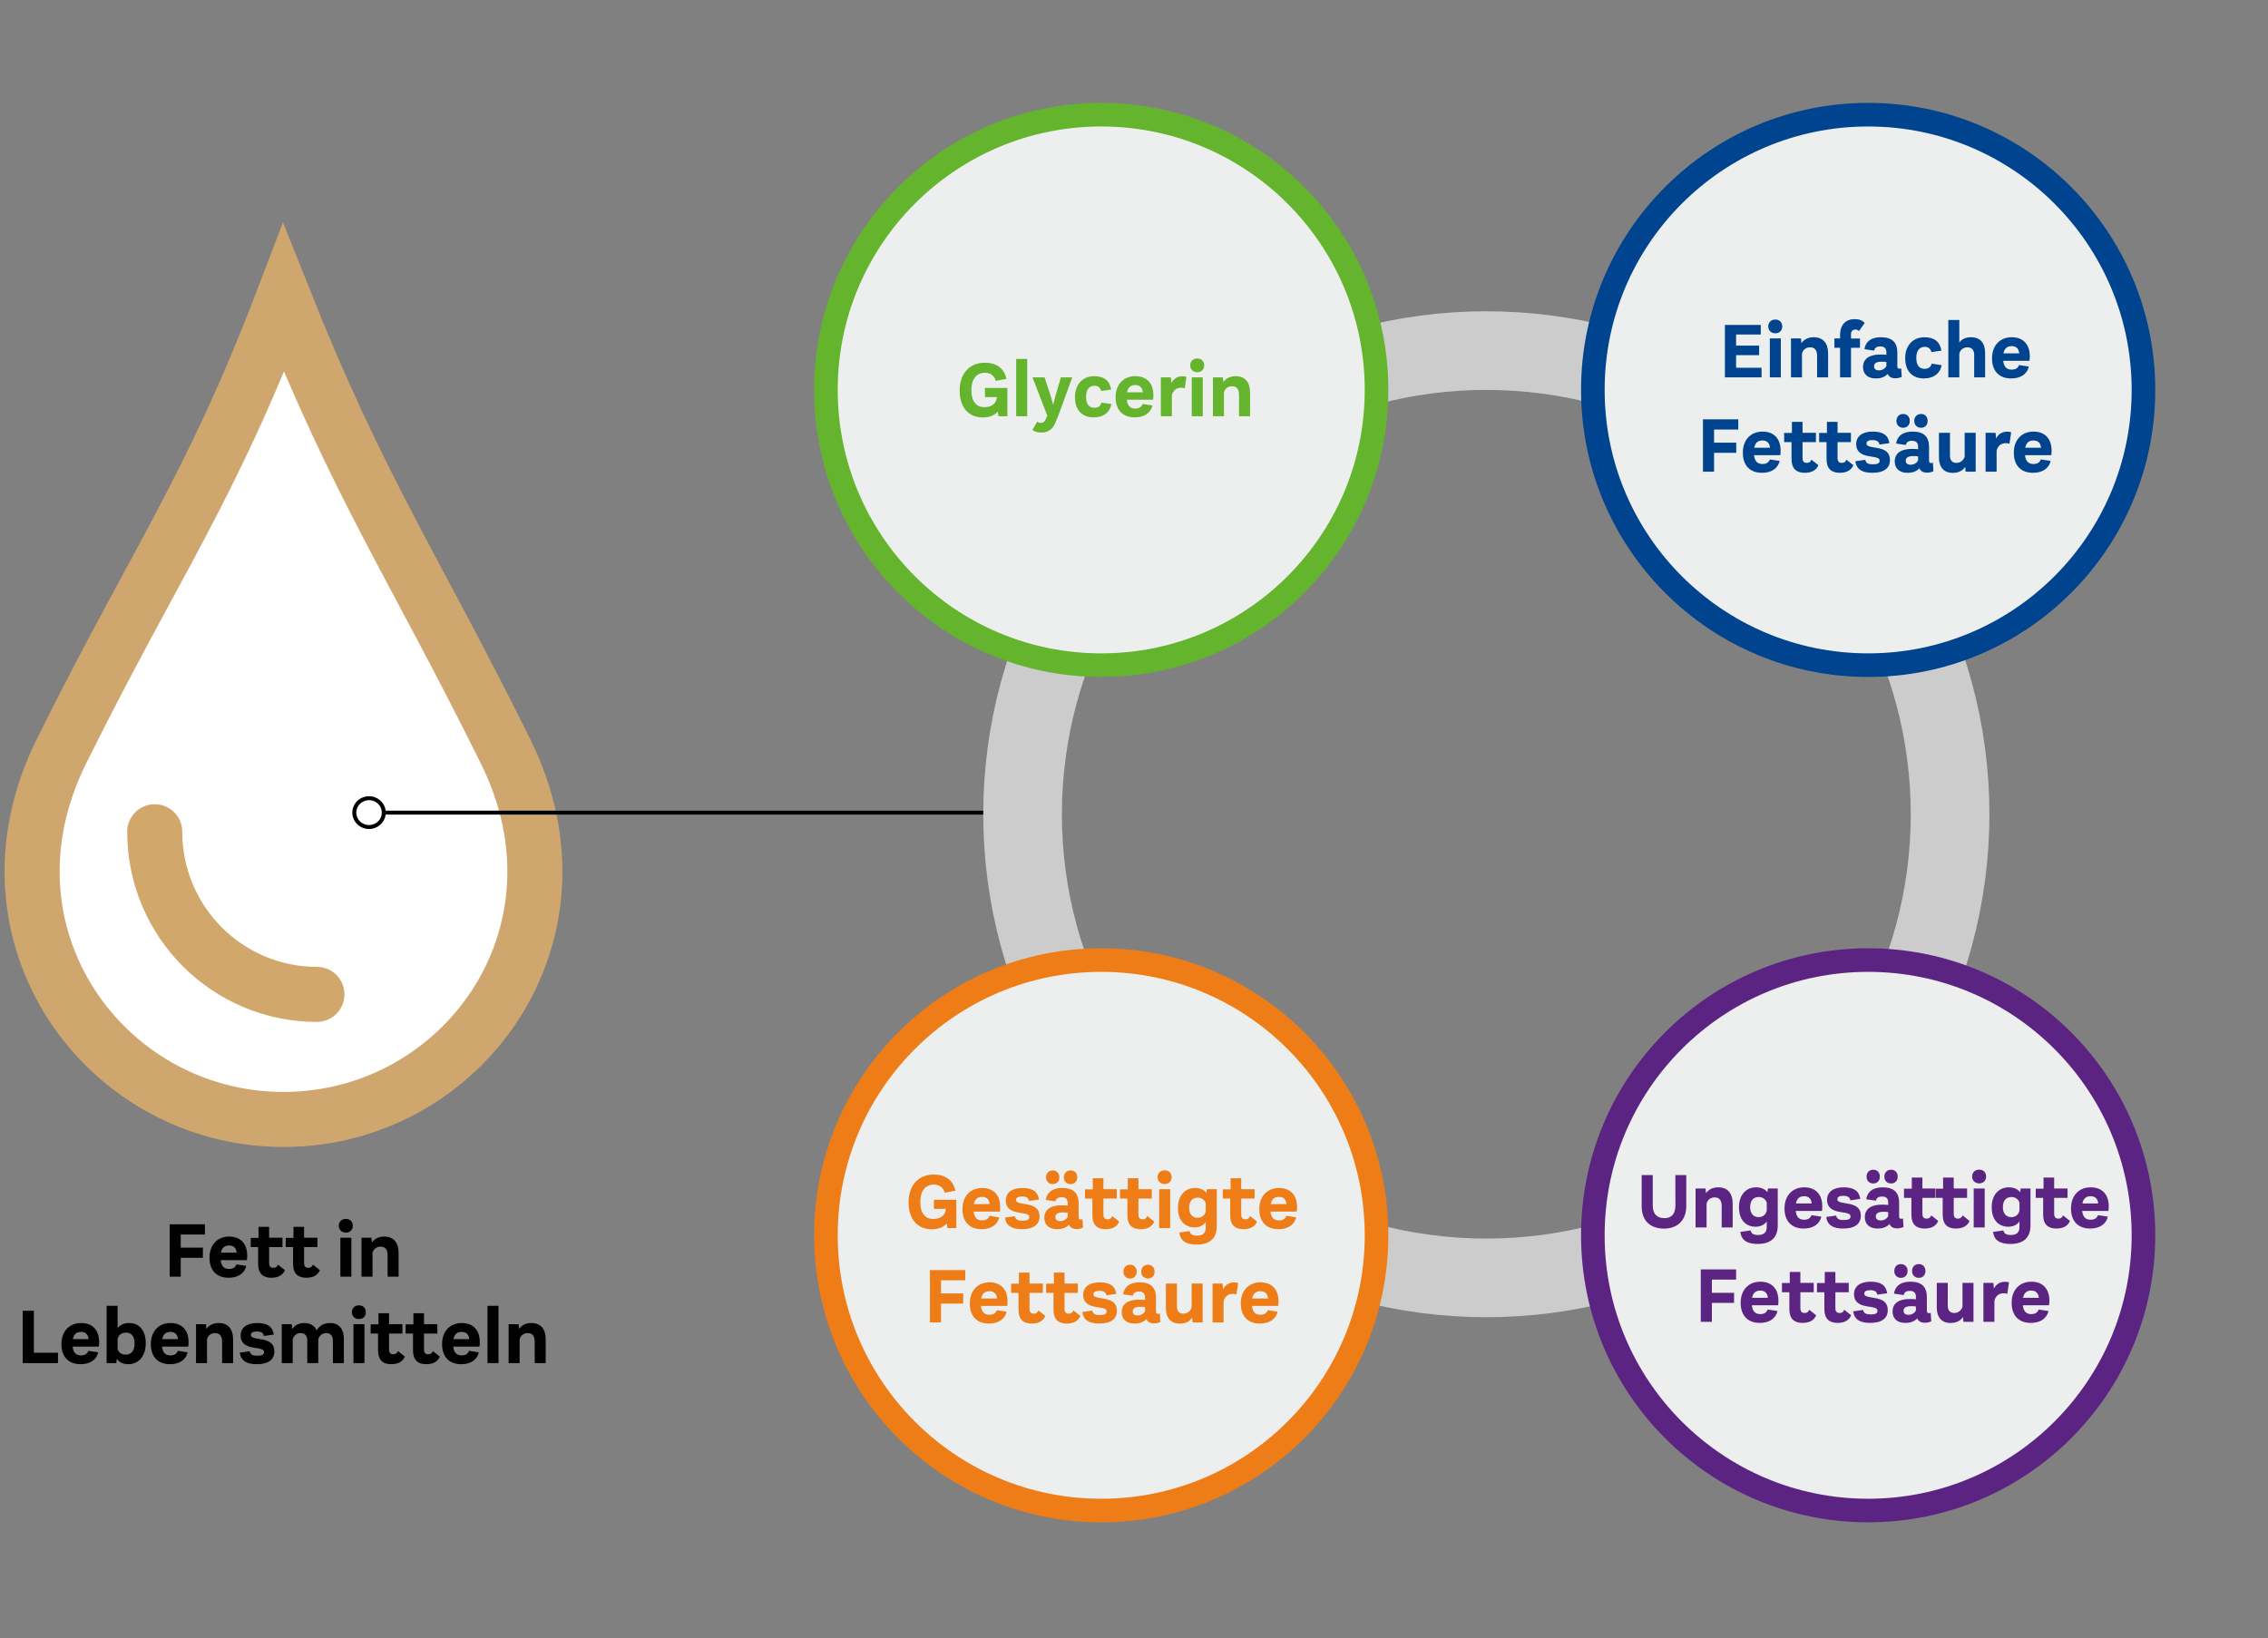
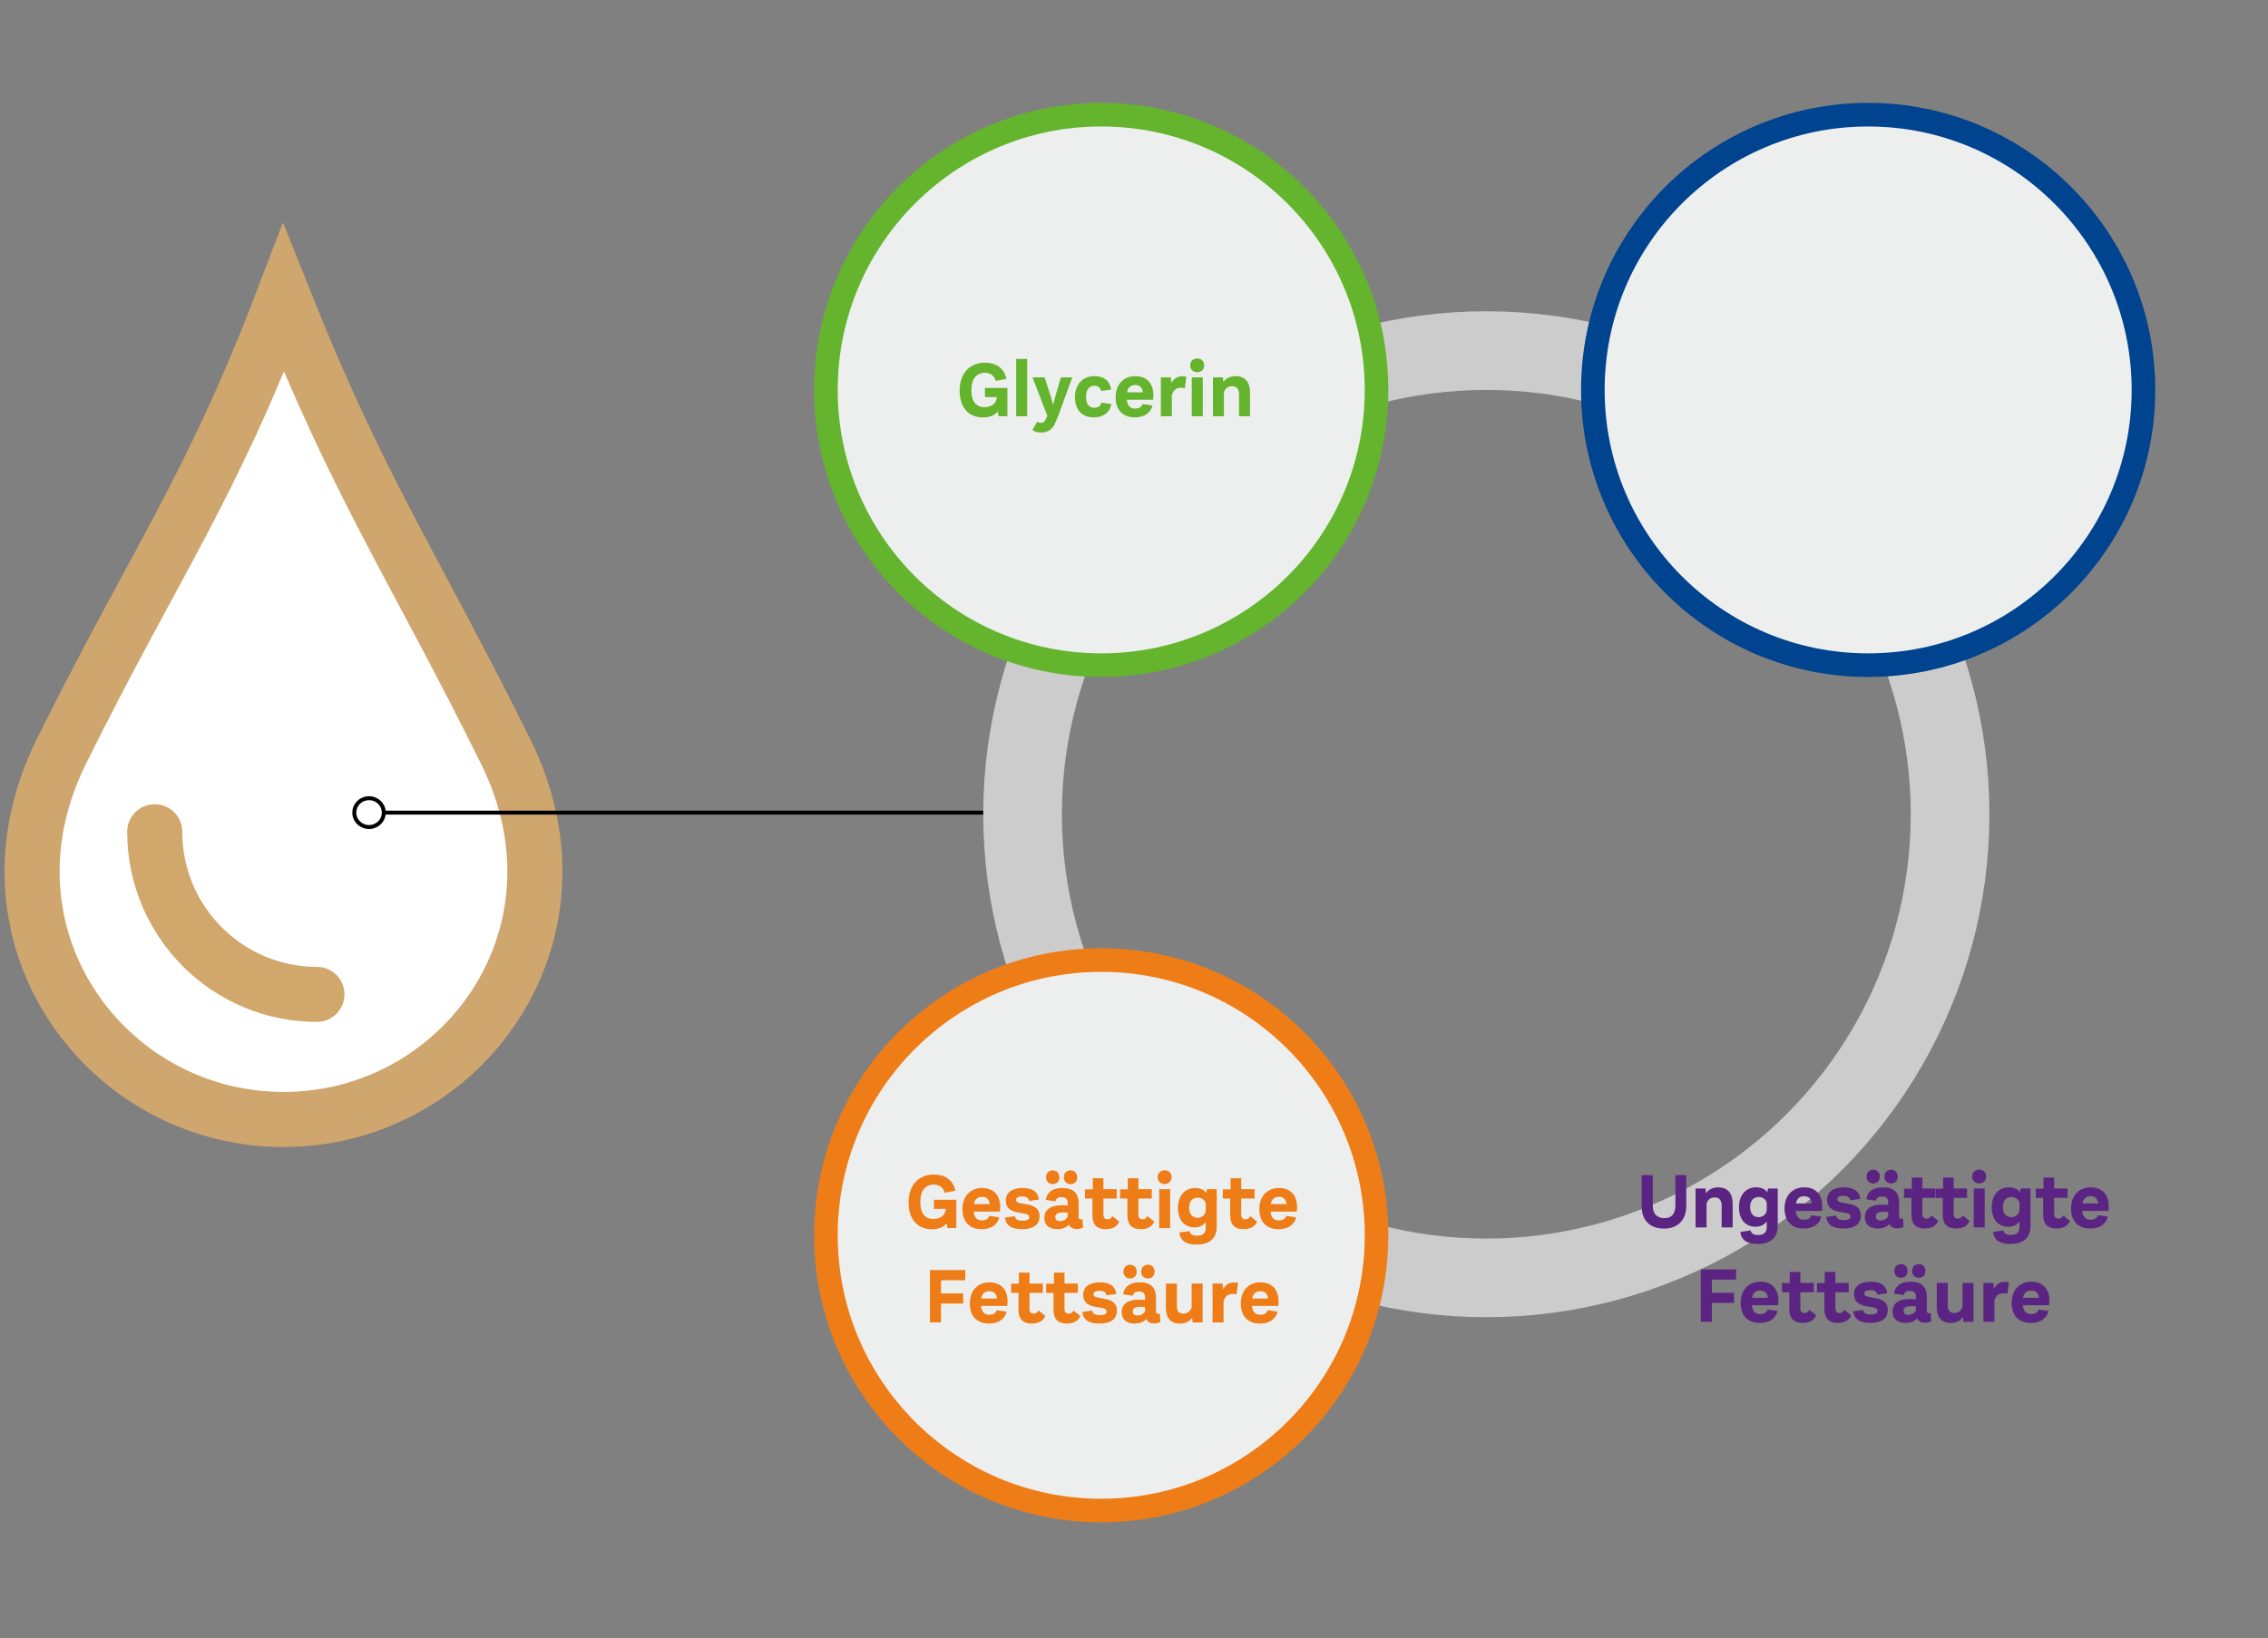
<svg xmlns="http://www.w3.org/2000/svg" width="692px" height="500px" viewBox="0 0 692 500" version="1.1">
  <rect x="0" y="0" width="692" height="500" fill="#808080" stroke="none" />
  <title>Fett in Lebensmitteln v1 692px</title>
  <desc>Created with Sketch.</desc>
  <g id="Fett-in-Lebensmitteln-v1-692px" stroke="none" stroke-width="1" fill="none" fill-rule="evenodd">
    <g id="Group-5" transform="translate(6, 91)">
-       <path d="M56.529,285.763 L49.146,285.763 L49.146,289.769 L55.906,289.769 L55.906,292.863 L49.146,292.863 L49.146,298.62 L45.767,298.62 L45.767,282.645 L56.529,282.645 L56.529,285.763 Z M69.426,292.191 C69.426,292.719 69.402,293.055 69.33,293.583 L61.324,293.583 C61.539,295.549 62.498,296.269 63.888,296.269 C65.159,296.269 65.83,295.741 66.142,294.878 L69.138,295.334 C68.563,297.756 66.501,298.955 63.745,298.955 C60.173,298.955 57.896,296.797 57.92,292.767 C57.944,288.905 60.317,286.387 63.936,286.387 C67.244,286.387 69.426,288.402 69.426,292.191 Z M63.888,289.097 C62.642,289.097 61.707,289.697 61.395,291.304 L66.214,291.304 C66.07,289.841 65.255,289.097 63.888,289.097 Z M78.822,294.95 L80.931,296.629 C80.308,298.14 78.942,298.955 76.761,298.955 C74.268,298.955 72.757,297.708 72.757,294.758 L72.757,289.601 L70.504,289.601 L70.504,286.795 L72.877,286.795 L72.877,283.413 L76.113,283.413 L76.113,286.747 L80.188,286.747 L80.188,289.601 L76.113,289.601 L76.113,294.47 C76.113,295.549 76.617,295.933 77.408,295.933 C78.079,295.933 78.51,295.669 78.822,294.95 Z M89.489,294.95 L91.598,296.629 C90.975,298.14 89.609,298.955 87.427,298.955 C84.935,298.955 83.424,297.708 83.424,294.758 L83.424,289.601 L81.171,289.601 L81.171,286.795 L83.544,286.795 L83.544,283.413 L86.78,283.413 L86.78,286.747 L90.855,286.747 L90.855,289.601 L86.78,289.601 L86.78,294.47 C86.78,295.549 87.284,295.933 88.075,295.933 C88.746,295.933 89.177,295.669 89.489,294.95 Z M99.509,285.188 C98.358,285.188 97.375,284.396 97.375,283.101 C97.375,281.758 98.358,280.99 99.509,280.99 C100.731,280.99 101.642,281.758 101.642,283.101 C101.642,284.396 100.731,285.188 99.509,285.188 Z M97.855,298.62 L97.855,286.747 L101.211,286.747 L101.211,298.62 L97.855,298.62 Z M111.206,286.387 C114.083,286.387 115.617,288.186 115.617,291.376 L115.617,298.62 L112.261,298.62 L112.261,292.048 C112.261,290.417 111.59,289.457 110.128,289.457 C108.785,289.457 107.922,290.321 107.659,291.328 L107.659,298.62 L104.303,298.62 L104.303,286.747 L107.347,286.747 L107.491,288.186 C108.138,287.226 109.361,286.387 111.206,286.387 Z M4.333,321.838 L11.692,321.838 L11.692,325.004 L0.93,325.004 L0.93,309.029 L4.333,309.029 L4.333,321.838 Z M24.253,318.576 C24.253,319.103 24.229,319.439 24.157,319.967 L16.151,319.967 C16.367,321.933 17.326,322.653 18.716,322.653 C19.986,322.653 20.657,322.125 20.969,321.262 L23.965,321.718 C23.39,324.14 21.329,325.339 18.572,325.339 C15,325.339 12.723,323.181 12.747,319.151 C12.771,315.289 15.144,312.771 18.764,312.771 C22.072,312.771 24.253,314.786 24.253,318.576 Z M18.716,315.481 C17.469,315.481 16.534,316.081 16.223,317.688 L21.041,317.688 C20.897,316.225 20.082,315.481 18.716,315.481 Z M33.362,312.771 C36.358,312.771 38.468,314.834 38.468,318.935 C38.468,323.181 36.023,325.339 33.17,325.339 C31.564,325.339 30.366,324.788 29.622,323.684 L29.503,325.004 L26.53,325.004 L26.53,307.518 L29.886,307.518 L29.886,314.354 C30.677,313.323 31.876,312.771 33.362,312.771 Z M35.064,319.055 C35.088,316.729 34.009,315.697 32.427,315.697 C31.109,315.697 30.27,316.393 29.886,317.52 L29.886,320.734 C30.246,321.838 31.157,322.413 32.355,322.413 C33.961,322.413 35.04,321.382 35.064,319.055 Z M51.532,318.576 C51.532,319.103 51.508,319.439 51.436,319.967 L43.429,319.967 C43.645,321.933 44.604,322.653 45.994,322.653 C47.265,322.653 47.936,322.125 48.248,321.262 L51.244,321.718 C50.669,324.14 48.607,325.339 45.851,325.339 C42.279,325.339 40.002,323.181 40.026,319.151 C40.05,315.289 42.423,312.771 46.042,312.771 C49.35,312.771 51.532,314.786 51.532,318.576 Z M45.994,315.481 C44.748,315.481 43.813,316.081 43.501,317.688 L48.319,317.688 C48.176,316.225 47.361,315.481 45.994,315.481 Z M60.712,312.771 C63.589,312.771 65.123,314.57 65.123,317.76 L65.123,325.004 L61.767,325.004 L61.767,318.432 C61.767,316.801 61.096,315.841 59.634,315.841 C58.291,315.841 57.428,316.705 57.165,317.712 L57.165,325.004 L53.809,325.004 L53.809,313.131 L56.853,313.131 L56.997,314.57 C57.644,313.611 58.867,312.771 60.712,312.771 Z M72.362,325.339 C69.15,325.339 67.52,324.26 67.16,321.814 L70.181,321.382 C70.444,322.461 71.116,322.749 72.53,322.749 C73.896,322.749 74.567,322.437 74.567,321.694 C74.567,320.902 74.04,320.662 71.499,320.302 C68.742,319.895 67.424,318.743 67.424,316.585 C67.424,314.186 69.318,312.771 72.458,312.771 C75.526,312.771 77.18,313.826 77.54,316.297 L74.519,316.729 C74.352,315.769 73.656,315.361 72.386,315.361 C71.139,315.361 70.564,315.721 70.564,316.393 C70.564,317.088 71.044,317.328 73.537,317.712 C76.485,318.144 77.707,319.271 77.707,321.454 C77.707,323.948 75.862,325.339 72.362,325.339 Z M94.679,312.771 C97.411,312.771 98.921,314.57 98.921,317.616 L98.921,325.004 L95.566,325.004 L95.566,318.12 C95.566,316.705 94.87,315.841 93.504,315.841 C92.282,315.841 91.371,316.705 91.107,317.76 L91.107,325.004 L87.751,325.004 L87.751,318.12 C87.751,316.705 87.08,315.841 85.69,315.841 C84.467,315.841 83.58,316.705 83.317,317.736 L83.317,325.004 L79.961,325.004 L79.961,313.131 L83.005,313.131 L83.173,314.57 C83.844,313.587 85.018,312.771 86.864,312.771 C88.71,312.771 89.98,313.587 90.628,315.026 C91.275,313.874 92.521,312.771 94.679,312.771 Z M103.5,311.572 C102.349,311.572 101.366,310.78 101.366,309.485 C101.366,308.142 102.349,307.374 103.5,307.374 C104.722,307.374 105.633,308.142 105.633,309.485 C105.633,310.78 104.722,311.572 103.5,311.572 Z M101.846,325.004 L101.846,313.131 L105.202,313.131 L105.202,325.004 L101.846,325.004 Z M115.413,321.334 L117.523,323.013 C116.899,324.524 115.533,325.339 113.352,325.339 C110.859,325.339 109.349,324.092 109.349,321.142 L109.349,315.985 L107.095,315.985 L107.095,313.179 L109.468,313.179 L109.468,309.797 L112.704,309.797 L112.704,313.131 L116.779,313.131 L116.779,315.985 L112.704,315.985 L112.704,320.854 C112.704,321.933 113.208,322.317 113.999,322.317 C114.67,322.317 115.102,322.053 115.413,321.334 Z M126.08,321.334 L128.189,323.013 C127.566,324.524 126.2,325.339 124.019,325.339 C121.526,325.339 120.016,324.092 120.016,321.142 L120.016,315.985 L117.762,315.985 L117.762,313.179 L120.135,313.179 L120.135,309.797 L123.371,309.797 L123.371,313.131 L127.446,313.131 L127.446,315.985 L123.371,315.985 L123.371,320.854 C123.371,321.933 123.875,322.317 124.666,322.317 C125.337,322.317 125.768,322.053 126.08,321.334 Z M140.391,318.576 C140.391,319.103 140.367,319.439 140.295,319.967 L132.288,319.967 C132.504,321.933 133.463,322.653 134.853,322.653 C136.124,322.653 136.795,322.125 137.107,321.262 L140.103,321.718 C139.528,324.14 137.466,325.339 134.709,325.339 C131.138,325.339 128.861,323.181 128.885,319.151 C128.909,315.289 131.282,312.771 134.901,312.771 C138.209,312.771 140.391,314.786 140.391,318.576 Z M134.853,315.481 C133.607,315.481 132.672,316.081 132.36,317.688 L137.178,317.688 C137.035,316.225 136.22,315.481 134.853,315.481 Z M142.74,325.004 L142.74,307.518 L146.096,307.518 L146.096,325.004 L142.74,325.004 Z M156.091,312.771 C158.968,312.771 160.502,314.57 160.502,317.76 L160.502,325.004 L157.146,325.004 L157.146,318.432 C157.146,316.801 156.475,315.841 155.013,315.841 C153.67,315.841 152.807,316.705 152.544,317.712 L152.544,325.004 L149.188,325.004 L149.188,313.131 L152.232,313.131 L152.376,314.57 C153.023,313.611 154.246,312.771 156.091,312.771 Z" id="Fett-in-Lebensmittel" fill="#000000" />
      <g id="Group-8" transform="translate(3.794, 0)" stroke-width="16.8">
        <g id="Group-7">
          <path d="M8.9,138.411 C-18.831,194.398 22.267,250.649 76.706,250.649 C131.146,250.649 172.251,194.394 144.505,138.411 C115.941,80.73 100.232,59.04 76.706,0 C54.177,59.04 37.478,80.73 8.9,138.411 Z" id="Fill-4" stroke="#D0A66F" fill="#FFFFFF" />
          <path d="M37.412,162.84 C37.412,190.253 59.567,212.474 86.9,212.474" id="Stroke-12" stroke="#D1A76B" stroke-linecap="round" />
        </g>
      </g>
    </g>
    <path id="Line-2-Copy-5" d="M117.663,247.4 L311,247.4 L311.6,247.4 L311.6,248.6 L311,248.6 L117.663,248.6 C117.361,251.081 115.206,253 112.599,253 C109.786,253 107.499,250.764 107.499,248 C107.499,245.236 109.786,243 112.599,243 C115.206,243 117.361,244.919 117.663,247.4 Z M108.699,248 C108.699,250.096 110.443,251.8 112.599,251.8 C114.756,251.8 116.499,250.096 116.499,248 C116.499,245.904 114.756,244.2 112.599,244.2 C110.443,244.2 108.699,245.904 108.699,248 Z" fill="#000000" fill-rule="nonzero" />
    <circle id="Oval" stroke="#CCCCCC" stroke-width="24" cx="453.5" cy="248.5" r="141.5" />
    <g id="Group-6" transform="translate(252, 35)">
      <g id="Group-2" transform="translate(234, 0)">
        <circle id="Oval-Copy-3" stroke="#00438E" stroke-width="7.2" fill="#EDEFEF" cx="84" cy="84" r="84" />
-         <path d="M43.704,77.232 L51.48,77.232 L51.48,80.16 L40.296,80.16 L40.296,64.176 L51.24,64.176 L51.24,67.08 L43.704,67.08 L43.704,70.488 L50.736,70.488 L50.736,73.392 L43.704,73.392 L43.704,77.232 Z M55.656,66.72 C54.504,66.72 53.52,65.928 53.52,64.632 C53.52,63.288 54.504,62.52 55.656,62.52 C56.88,62.52 57.792,63.288 57.792,64.632 C57.792,65.928 56.88,66.72 55.656,66.72 Z M54,80.16 L54,68.28 L57.36,68.28 L57.36,80.16 L54,80.16 Z M67.368,67.92 C70.248,67.92 71.784,69.72 71.784,72.912 L71.784,80.16 L68.424,80.16 L68.424,73.584 C68.424,71.952 67.752,70.992 66.288,70.992 C64.944,70.992 64.08,71.856 63.816,72.864 L63.816,80.16 L60.456,80.16 L60.456,68.28 L63.504,68.28 L63.648,69.72 C64.296,68.76 65.52,67.92 67.368,67.92 Z M78.768,67.032 L78.768,68.328 L81.504,68.328 L81.504,71.136 L78.768,71.136 L78.768,80.16 L75.432,80.16 L75.432,71.136 L73.704,71.136 L73.704,68.28 L75.432,68.28 L75.432,67.296 C75.432,63.984 77.256,62.4 79.848,62.4 C81.408,62.4 82.296,62.832 82.944,63.576 L81.192,66.048 C80.976,65.76 80.64,65.568 80.136,65.568 C79.368,65.568 78.768,66 78.768,67.032 Z M94.08,77.424 L94.248,80.016 C93.624,80.304 93,80.448 92.304,80.448 C91.104,80.448 90.288,79.968 89.976,79.104 C89.112,80.04 87.96,80.496 86.304,80.496 C83.904,80.496 82.44,79.2 82.44,77.04 C82.44,74.52 84.336,73.2 87.672,73.2 C88.416,73.2 88.992,73.224 89.568,73.296 L89.568,72.552 C89.568,71.304 88.944,70.728 87.696,70.728 C86.592,70.728 85.968,71.184 85.848,72 L82.872,71.568 C83.184,69.288 84.888,67.92 87.864,67.92 C91.272,67.92 92.904,69.432 92.904,72.648 L92.904,76.752 C92.904,77.304 93.096,77.52 93.504,77.52 C93.768,77.52 93.888,77.496 94.08,77.424 Z M87.264,78.024 C88.32,78.024 89.136,77.52 89.568,76.728 L89.568,75.48 C89.208,75.408 88.704,75.384 88.08,75.384 C86.592,75.384 85.8,75.84 85.8,76.776 C85.8,77.616 86.328,78.024 87.264,78.024 Z M101.016,80.496 C97.632,80.496 95.304,78.432 95.304,74.304 C95.304,70.296 97.824,67.92 101.16,67.92 C104.088,67.92 105.888,69.216 106.368,72 L103.296,72.456 C103.032,71.376 102.312,70.848 101.256,70.848 C99.648,70.848 98.688,72.072 98.688,74.184 C98.688,76.584 99.672,77.568 101.208,77.568 C102.408,77.568 103.128,77.04 103.368,75.984 L106.416,76.44 C105.912,79.128 103.848,80.496 101.016,80.496 Z M115.368,67.92 C118.368,67.92 119.688,69.864 119.688,72.792 L119.688,80.16 L116.352,80.16 L116.352,73.296 C116.352,71.904 115.68,70.992 114.288,70.992 C113.04,70.992 112.128,71.76 111.816,72.888 L111.816,80.16 L108.456,80.16 L108.456,62.664 L111.816,62.664 L111.816,69.528 C112.512,68.592 113.64,67.92 115.368,67.92 Z M133.32,73.728 C133.32,74.256 133.296,74.592 133.224,75.12 L125.208,75.12 C125.424,77.088 126.384,77.808 127.776,77.808 C129.048,77.808 129.72,77.28 130.032,76.416 L133.032,76.872 C132.456,79.296 130.392,80.496 127.632,80.496 C124.056,80.496 121.776,78.336 121.8,74.304 C121.824,70.44 124.2,67.92 127.824,67.92 C131.136,67.92 133.32,69.936 133.32,73.728 Z M127.776,70.632 C126.528,70.632 125.592,71.232 125.28,72.84 L130.104,72.84 C129.96,71.376 129.144,70.632 127.776,70.632 Z M44.376,96.096 L36.984,96.096 L36.984,100.104 L43.752,100.104 L43.752,103.2 L36.984,103.2 L36.984,108.96 L33.6,108.96 L33.6,92.976 L44.376,92.976 L44.376,96.096 Z M57.288,102.528 C57.288,103.056 57.264,103.392 57.192,103.92 L49.176,103.92 C49.392,105.888 50.352,106.608 51.744,106.608 C53.016,106.608 53.688,106.08 54,105.216 L57,105.672 C56.424,108.096 54.36,109.296 51.6,109.296 C48.024,109.296 45.744,107.136 45.768,103.104 C45.792,99.24 48.168,96.72 51.792,96.72 C55.104,96.72 57.288,98.736 57.288,102.528 Z M51.744,99.432 C50.496,99.432 49.56,100.032 49.248,101.64 L54.072,101.64 C53.928,100.176 53.112,99.432 51.744,99.432 Z M66.696,105.288 L68.808,106.968 C68.184,108.48 66.816,109.296 64.632,109.296 C62.136,109.296 60.624,108.048 60.624,105.096 L60.624,99.936 L58.368,99.936 L58.368,97.128 L60.744,97.128 L60.744,93.744 L63.984,93.744 L63.984,97.08 L68.064,97.08 L68.064,99.936 L63.984,99.936 L63.984,104.808 C63.984,105.888 64.488,106.272 65.28,106.272 C65.952,106.272 66.384,106.008 66.696,105.288 Z M77.376,105.288 L79.488,106.968 C78.864,108.48 77.496,109.296 75.312,109.296 C72.816,109.296 71.304,108.048 71.304,105.096 L71.304,99.936 L69.048,99.936 L69.048,97.128 L71.424,97.128 L71.424,93.744 L74.664,93.744 L74.664,97.08 L78.744,97.08 L78.744,99.936 L74.664,99.936 L74.664,104.808 C74.664,105.888 75.168,106.272 75.96,106.272 C76.632,106.272 77.064,106.008 77.376,105.288 Z M85.296,109.296 C82.08,109.296 80.448,108.216 80.088,105.768 L83.112,105.336 C83.376,106.416 84.048,106.704 85.464,106.704 C86.832,106.704 87.504,106.392 87.504,105.648 C87.504,104.856 86.976,104.616 84.432,104.256 C81.672,103.848 80.352,102.696 80.352,100.536 C80.352,98.136 82.248,96.72 85.392,96.72 C88.464,96.72 90.12,97.776 90.48,100.248 L87.456,100.68 C87.288,99.72 86.592,99.312 85.32,99.312 C84.072,99.312 83.496,99.672 83.496,100.344 C83.496,101.04 83.976,101.28 86.472,101.664 C89.424,102.096 90.648,103.224 90.648,105.408 C90.648,107.904 88.8,109.296 85.296,109.296 Z M94.68,95.544 C93.528,95.544 92.64,94.776 92.64,93.456 C92.64,92.136 93.528,91.344 94.68,91.344 C95.808,91.344 96.696,92.136 96.696,93.456 C96.696,94.776 95.808,95.544 94.68,95.544 Z M100.128,95.544 C98.976,95.544 98.064,94.776 98.064,93.456 C98.064,92.136 98.976,91.344 100.128,91.344 C101.28,91.344 102.144,92.136 102.144,93.456 C102.144,94.776 101.28,95.544 100.128,95.544 Z M103.752,106.224 L103.92,108.816 C103.296,109.104 102.672,109.248 101.976,109.248 C100.776,109.248 99.96,108.768 99.648,107.904 C98.784,108.84 97.632,109.296 95.976,109.296 C93.576,109.296 92.112,108 92.112,105.84 C92.112,103.32 94.008,102 97.344,102 C98.088,102 98.664,102.024 99.24,102.096 L99.24,101.352 C99.24,100.104 98.616,99.528 97.368,99.528 C96.264,99.528 95.64,99.984 95.52,100.8 L92.544,100.368 C92.856,98.088 94.56,96.72 97.536,96.72 C100.944,96.72 102.576,98.232 102.576,101.448 L102.576,105.552 C102.576,106.104 102.768,106.32 103.176,106.32 C103.44,106.32 103.56,106.296 103.752,106.224 Z M96.936,106.824 C97.992,106.824 98.808,106.32 99.24,105.528 L99.24,104.28 C98.88,104.208 98.376,104.184 97.752,104.184 C96.264,104.184 95.472,104.64 95.472,105.576 C95.472,106.416 96,106.824 96.936,106.824 Z M113.448,97.08 L116.808,97.08 L116.808,108.96 L113.736,108.96 L113.616,107.496 C112.92,108.504 111.768,109.32 109.824,109.32 C107.016,109.32 105.6,107.496 105.6,104.592 L105.6,97.08 L108.96,97.08 L108.96,104.016 C108.96,105.48 109.632,106.272 110.952,106.272 C112.296,106.272 113.184,105.312 113.448,104.352 L113.448,97.08 Z M126.408,96.744 C126.888,96.744 127.224,96.792 127.632,96.912 L127.128,100.416 C126.744,100.296 126.456,100.248 126,100.248 C124.608,100.248 123.528,101.04 123.192,102.576 L123.192,108.96 L119.832,108.96 L119.832,97.08 L122.88,97.08 L123.048,98.832 C123.648,97.632 124.728,96.744 126.408,96.744 Z M139.968,102.528 C139.968,103.056 139.944,103.392 139.872,103.92 L131.856,103.92 C132.072,105.888 133.032,106.608 134.424,106.608 C135.696,106.608 136.368,106.08 136.68,105.216 L139.68,105.672 C139.104,108.096 137.04,109.296 134.28,109.296 C130.704,109.296 128.424,107.136 128.448,103.104 C128.472,99.24 130.848,96.72 134.472,96.72 C137.784,96.72 139.968,98.736 139.968,102.528 Z M134.424,99.432 C133.176,99.432 132.24,100.032 131.928,101.64 L136.752,101.64 C136.608,100.176 135.792,99.432 134.424,99.432 Z" id="Einfache-Fettsäure" fill="#00438E" />
      </g>
      <g id="Group-3" transform="translate(0, 258)">
        <circle id="Oval-Copy-4" stroke="#EF7D17" stroke-width="7.2" fill="#EDEFEF" cx="84" cy="84" r="84" />
        <path d="M32.947,73.16 L39.787,73.16 L39.787,81.8 L37.075,81.8 L36.859,80.384 C35.779,81.608 34.267,82.16 32.275,82.16 C28.171,82.16 25.219,79.328 25.219,73.952 C25.219,68.696 28.315,65.456 32.875,65.456 C36.571,65.456 38.851,67.28 39.499,70.4 L36.235,71 C35.779,69.272 34.483,68.528 32.875,68.528 C30.427,68.528 28.795,70.376 28.795,73.832 C28.795,77.336 30.331,79.016 32.707,79.016 C35.203,79.016 36.427,77.792 36.595,75.944 L32.947,75.944 L32.947,73.16 Z M53.179,75.368 C53.179,75.896 53.155,76.232 53.083,76.76 L45.067,76.76 C45.283,78.728 46.243,79.448 47.635,79.448 C48.907,79.448 49.579,78.92 49.891,78.056 L52.891,78.512 C52.315,80.936 50.251,82.136 47.491,82.136 C43.915,82.136 41.635,79.976 41.659,75.944 C41.683,72.08 44.059,69.56 47.683,69.56 C50.995,69.56 53.179,71.576 53.179,75.368 Z M47.635,72.272 C46.387,72.272 45.451,72.872 45.139,74.48 L49.963,74.48 C49.819,73.016 49.003,72.272 47.635,72.272 Z M59.827,82.136 C56.611,82.136 54.979,81.056 54.619,78.608 L57.643,78.176 C57.907,79.256 58.579,79.544 59.995,79.544 C61.363,79.544 62.035,79.232 62.035,78.488 C62.035,77.696 61.507,77.456 58.963,77.096 C56.203,76.688 54.883,75.536 54.883,73.376 C54.883,70.976 56.779,69.56 59.923,69.56 C62.995,69.56 64.651,70.616 65.011,73.088 L61.987,73.52 C61.819,72.56 61.123,72.152 59.851,72.152 C58.603,72.152 58.027,72.512 58.027,73.184 C58.027,73.88 58.507,74.12 61.003,74.504 C63.955,74.936 65.179,76.064 65.179,78.248 C65.179,80.744 63.331,82.136 59.827,82.136 Z M69.211,68.384 C68.059,68.384 67.171,67.616 67.171,66.296 C67.171,64.976 68.059,64.184 69.211,64.184 C70.339,64.184 71.227,64.976 71.227,66.296 C71.227,67.616 70.339,68.384 69.211,68.384 Z M74.659,68.384 C73.507,68.384 72.595,67.616 72.595,66.296 C72.595,64.976 73.507,64.184 74.659,64.184 C75.811,64.184 76.675,64.976 76.675,66.296 C76.675,67.616 75.811,68.384 74.659,68.384 Z M78.283,79.064 L78.451,81.656 C77.827,81.944 77.203,82.088 76.507,82.088 C75.307,82.088 74.491,81.608 74.179,80.744 C73.315,81.68 72.163,82.136 70.507,82.136 C68.107,82.136 66.643,80.84 66.643,78.68 C66.643,76.16 68.539,74.84 71.875,74.84 C72.619,74.84 73.195,74.864 73.771,74.936 L73.771,74.192 C73.771,72.944 73.147,72.368 71.899,72.368 C70.795,72.368 70.171,72.824 70.051,73.64 L67.075,73.208 C67.387,70.928 69.091,69.56 72.067,69.56 C75.475,69.56 77.107,71.072 77.107,74.288 L77.107,78.392 C77.107,78.944 77.299,79.16 77.707,79.16 C77.971,79.16 78.091,79.136 78.283,79.064 Z M71.467,79.664 C72.523,79.664 73.339,79.16 73.771,78.368 L73.771,77.12 C73.411,77.048 72.907,77.024 72.283,77.024 C70.795,77.024 70.003,77.48 70.003,78.416 C70.003,79.256 70.531,79.664 71.467,79.664 Z M87.379,78.128 L89.491,79.808 C88.867,81.32 87.499,82.136 85.315,82.136 C82.819,82.136 81.307,80.888 81.307,77.936 L81.307,72.776 L79.051,72.776 L79.051,69.968 L81.427,69.968 L81.427,66.584 L84.667,66.584 L84.667,69.92 L88.747,69.92 L88.747,72.776 L84.667,72.776 L84.667,77.648 C84.667,78.728 85.171,79.112 85.963,79.112 C86.635,79.112 87.067,78.848 87.379,78.128 Z M98.059,78.128 L100.171,79.808 C99.547,81.32 98.179,82.136 95.995,82.136 C93.499,82.136 91.987,80.888 91.987,77.936 L91.987,72.776 L89.731,72.776 L89.731,69.968 L92.107,69.968 L92.107,66.584 L95.347,66.584 L95.347,69.92 L99.427,69.92 L99.427,72.776 L95.347,72.776 L95.347,77.648 C95.347,78.728 95.851,79.112 96.643,79.112 C97.315,79.112 97.747,78.848 98.059,78.128 Z M103.339,68.36 C102.187,68.36 101.203,67.568 101.203,66.272 C101.203,64.928 102.187,64.16 103.339,64.16 C104.563,64.16 105.475,64.928 105.475,66.272 C105.475,67.568 104.563,68.36 103.339,68.36 Z M101.683,81.8 L101.683,69.92 L105.043,69.92 L105.043,81.8 L101.683,81.8 Z M116.251,69.92 L119.251,69.92 L119.251,81.248 C119.251,85.016 116.995,86.84 113.131,86.84 C109.915,86.84 108.163,85.736 107.827,83.168 L110.971,82.712 C111.187,83.672 111.811,84.104 113.275,84.104 C115.027,84.104 115.891,83.312 115.891,81.656 L115.891,79.976 C115.171,80.984 114.019,81.584 112.483,81.584 C109.627,81.584 107.419,79.64 107.419,75.632 C107.419,71.552 109.867,69.56 112.627,69.56 C114.211,69.56 115.363,70.112 116.107,71.072 L116.251,69.92 Z M113.371,78.656 C114.691,78.656 115.603,77.912 115.891,76.688 L115.891,74.216 C115.531,73.184 114.667,72.512 113.419,72.512 C111.883,72.512 110.851,73.544 110.827,75.536 C110.803,77.576 111.859,78.656 113.371,78.656 Z M129.427,78.128 L131.539,79.808 C130.915,81.32 129.547,82.136 127.363,82.136 C124.867,82.136 123.355,80.888 123.355,77.936 L123.355,72.776 L121.099,72.776 L121.099,69.968 L123.475,69.968 L123.475,66.584 L126.715,66.584 L126.715,69.92 L130.795,69.92 L130.795,72.776 L126.715,72.776 L126.715,77.648 C126.715,78.728 127.219,79.112 128.011,79.112 C128.683,79.112 129.115,78.848 129.427,78.128 Z M143.755,75.368 C143.755,75.896 143.731,76.232 143.659,76.76 L135.643,76.76 C135.859,78.728 136.819,79.448 138.211,79.448 C139.483,79.448 140.155,78.92 140.467,78.056 L143.467,78.512 C142.891,80.936 140.827,82.136 138.067,82.136 C134.491,82.136 132.211,79.976 132.235,75.944 C132.259,72.08 134.635,69.56 138.259,69.56 C141.571,69.56 143.755,71.576 143.755,75.368 Z M138.211,72.272 C136.963,72.272 136.027,72.872 135.715,74.48 L140.539,74.48 C140.395,73.016 139.579,72.272 138.211,72.272 Z M42.511,97.736 L35.119,97.736 L35.119,101.744 L41.887,101.744 L41.887,104.84 L35.119,104.84 L35.119,110.6 L31.735,110.6 L31.735,94.616 L42.511,94.616 L42.511,97.736 Z M55.423,104.168 C55.423,104.696 55.399,105.032 55.327,105.56 L47.311,105.56 C47.527,107.528 48.487,108.248 49.879,108.248 C51.151,108.248 51.823,107.72 52.135,106.856 L55.135,107.312 C54.559,109.736 52.495,110.936 49.735,110.936 C46.159,110.936 43.879,108.776 43.903,104.744 C43.927,100.88 46.303,98.36 49.927,98.36 C53.239,98.36 55.423,100.376 55.423,104.168 Z M49.879,101.072 C48.631,101.072 47.695,101.672 47.383,103.28 L52.207,103.28 C52.063,101.816 51.247,101.072 49.879,101.072 Z M64.831,106.928 L66.943,108.608 C66.319,110.12 64.951,110.936 62.767,110.936 C60.271,110.936 58.759,109.688 58.759,106.736 L58.759,101.576 L56.503,101.576 L56.503,98.768 L58.879,98.768 L58.879,95.384 L62.119,95.384 L62.119,98.72 L66.199,98.72 L66.199,101.576 L62.119,101.576 L62.119,106.448 C62.119,107.528 62.623,107.912 63.415,107.912 C64.087,107.912 64.519,107.648 64.831,106.928 Z M75.511,106.928 L77.623,108.608 C76.999,110.12 75.631,110.936 73.447,110.936 C70.951,110.936 69.439,109.688 69.439,106.736 L69.439,101.576 L67.183,101.576 L67.183,98.768 L69.559,98.768 L69.559,95.384 L72.799,95.384 L72.799,98.72 L76.879,98.72 L76.879,101.576 L72.799,101.576 L72.799,106.448 C72.799,107.528 73.303,107.912 74.095,107.912 C74.767,107.912 75.199,107.648 75.511,106.928 Z M83.431,110.936 C80.215,110.936 78.583,109.856 78.223,107.408 L81.247,106.976 C81.511,108.056 82.183,108.344 83.599,108.344 C84.967,108.344 85.639,108.032 85.639,107.288 C85.639,106.496 85.111,106.256 82.567,105.896 C79.807,105.488 78.487,104.336 78.487,102.176 C78.487,99.776 80.383,98.36 83.527,98.36 C86.599,98.36 88.255,99.416 88.615,101.888 L85.591,102.32 C85.423,101.36 84.727,100.952 83.455,100.952 C82.207,100.952 81.631,101.312 81.631,101.984 C81.631,102.68 82.111,102.92 84.607,103.304 C87.559,103.736 88.783,104.864 88.783,107.048 C88.783,109.544 86.935,110.936 83.431,110.936 Z M92.815,97.184 C91.663,97.184 90.775,96.416 90.775,95.096 C90.775,93.776 91.663,92.984 92.815,92.984 C93.943,92.984 94.831,93.776 94.831,95.096 C94.831,96.416 93.943,97.184 92.815,97.184 Z M98.263,97.184 C97.111,97.184 96.199,96.416 96.199,95.096 C96.199,93.776 97.111,92.984 98.263,92.984 C99.415,92.984 100.279,93.776 100.279,95.096 C100.279,96.416 99.415,97.184 98.263,97.184 Z M101.887,107.864 L102.055,110.456 C101.431,110.744 100.807,110.888 100.111,110.888 C98.911,110.888 98.095,110.408 97.783,109.544 C96.919,110.48 95.767,110.936 94.111,110.936 C91.711,110.936 90.247,109.64 90.247,107.48 C90.247,104.96 92.143,103.64 95.479,103.64 C96.223,103.64 96.799,103.664 97.375,103.736 L97.375,102.992 C97.375,101.744 96.751,101.168 95.503,101.168 C94.399,101.168 93.775,101.624 93.655,102.44 L90.679,102.008 C90.991,99.728 92.695,98.36 95.671,98.36 C99.079,98.36 100.711,99.872 100.711,103.088 L100.711,107.192 C100.711,107.744 100.903,107.96 101.311,107.96 C101.575,107.96 101.695,107.936 101.887,107.864 Z M95.071,108.464 C96.127,108.464 96.943,107.96 97.375,107.168 L97.375,105.92 C97.015,105.848 96.511,105.824 95.887,105.824 C94.399,105.824 93.607,106.28 93.607,107.216 C93.607,108.056 94.135,108.464 95.071,108.464 Z M111.583,98.72 L114.943,98.72 L114.943,110.6 L111.871,110.6 L111.751,109.136 C111.055,110.144 109.903,110.96 107.959,110.96 C105.151,110.96 103.735,109.136 103.735,106.232 L103.735,98.72 L107.095,98.72 L107.095,105.656 C107.095,107.12 107.767,107.912 109.087,107.912 C110.431,107.912 111.319,106.952 111.583,105.992 L111.583,98.72 Z M124.543,98.384 C125.023,98.384 125.359,98.432 125.767,98.552 L125.263,102.056 C124.879,101.936 124.591,101.888 124.135,101.888 C122.743,101.888 121.663,102.68 121.327,104.216 L121.327,110.6 L117.967,110.6 L117.967,98.72 L121.015,98.72 L121.183,100.472 C121.783,99.272 122.863,98.384 124.543,98.384 Z M138.103,104.168 C138.103,104.696 138.079,105.032 138.007,105.56 L129.991,105.56 C130.207,107.528 131.167,108.248 132.559,108.248 C133.831,108.248 134.503,107.72 134.815,106.856 L137.815,107.312 C137.239,109.736 135.175,110.936 132.415,110.936 C128.839,110.936 126.559,108.776 126.583,104.744 C126.607,100.88 128.983,98.36 132.607,98.36 C135.919,98.36 138.103,100.376 138.103,104.168 Z M132.559,101.072 C131.311,101.072 130.375,101.672 130.063,103.28 L134.887,103.28 C134.743,101.816 133.927,101.072 132.559,101.072 Z" id="Gesättigte-Fettsäure" fill="#EF7D17" />
      </g>
      <g id="Group">
        <circle id="Oval-Copy-2" stroke="#64B42D" stroke-width="7.2" fill="#EDEFEF" cx="84" cy="84" r="84" />
        <path d="M48.528,83.4 L55.368,83.4 L55.368,92.04 L52.656,92.04 L52.44,90.624 C51.36,91.848 49.848,92.4 47.856,92.4 C43.752,92.4 40.8,89.568 40.8,84.192 C40.8,78.936 43.896,75.696 48.456,75.696 C52.152,75.696 54.432,77.52 55.08,80.64 L51.816,81.24 C51.36,79.512 50.064,78.768 48.456,78.768 C46.008,78.768 44.376,80.616 44.376,84.072 C44.376,87.576 45.912,89.256 48.288,89.256 C50.784,89.256 52.008,88.032 52.176,86.184 L48.528,86.184 L48.528,83.4 Z M58.056,92.04 L58.056,74.544 L61.416,74.544 L61.416,92.04 L58.056,92.04 Z M71.688,80.16 L75.168,80.16 L70.872,91.944 L69.96,94.104 C69.144,96.12 67.584,97.008 65.808,97.008 C64.608,97.008 63.792,96.816 63,96.216 L64.464,93.672 C64.8,93.936 65.088,94.056 65.64,94.056 C66.36,94.056 66.768,93.624 67.128,92.832 L67.56,91.896 L63.024,80.16 L66.72,80.16 L68.664,86.112 L69.336,88.512 L69.96,86.112 L71.688,80.16 Z M81.696,92.376 C78.312,92.376 75.984,90.312 75.984,86.184 C75.984,82.176 78.504,79.8 81.84,79.8 C84.768,79.8 86.568,81.096 87.048,83.88 L83.976,84.336 C83.712,83.256 82.992,82.728 81.936,82.728 C80.328,82.728 79.368,83.952 79.368,86.064 C79.368,88.464 80.352,89.448 81.888,89.448 C83.088,89.448 83.808,88.92 84.048,87.864 L87.096,88.32 C86.592,91.008 84.528,92.376 81.696,92.376 Z M99.912,85.608 C99.912,86.136 99.888,86.472 99.816,87 L91.8,87 C92.016,88.968 92.976,89.688 94.368,89.688 C95.64,89.688 96.312,89.16 96.624,88.296 L99.624,88.752 C99.048,91.176 96.984,92.376 94.224,92.376 C90.648,92.376 88.368,90.216 88.392,86.184 C88.416,82.32 90.792,79.8 94.416,79.8 C97.728,79.8 99.912,81.816 99.912,85.608 Z M94.368,82.512 C93.12,82.512 92.184,83.112 91.872,84.72 L96.696,84.72 C96.552,83.256 95.736,82.512 94.368,82.512 Z M108.768,79.824 C109.248,79.824 109.584,79.872 109.992,79.992 L109.488,83.496 C109.104,83.376 108.816,83.328 108.36,83.328 C106.968,83.328 105.888,84.12 105.552,85.656 L105.552,92.04 L102.192,92.04 L102.192,80.16 L105.24,80.16 L105.408,81.912 C106.008,80.712 107.088,79.824 108.768,79.824 Z M113.28,78.6 C112.128,78.6 111.144,77.808 111.144,76.512 C111.144,75.168 112.128,74.4 113.28,74.4 C114.504,74.4 115.416,75.168 115.416,76.512 C115.416,77.808 114.504,78.6 113.28,78.6 Z M111.624,92.04 L111.624,80.16 L114.984,80.16 L114.984,92.04 L111.624,92.04 Z M124.992,79.8 C127.872,79.8 129.408,81.6 129.408,84.792 L129.408,92.04 L126.048,92.04 L126.048,85.464 C126.048,83.832 125.376,82.872 123.912,82.872 C122.568,82.872 121.704,83.736 121.44,84.744 L121.44,92.04 L118.08,92.04 L118.08,80.16 L121.128,80.16 L121.272,81.6 C121.92,80.64 123.144,79.8 124.992,79.8 Z" id="Glycerin" fill="#64B42D" />
      </g>
      <g id="Group-4" transform="translate(234, 258)">
-         <circle id="Oval-Copy-5" stroke="#5C2482" stroke-width="7.2" fill="#EDEFEF" cx="84" cy="84" r="84" />
        <path d="M25.171,65.616 L28.507,65.616 L28.507,75.072 C28.507,79.44 25.795,81.96 21.715,81.96 C17.515,81.96 14.899,79.536 14.899,75.192 L14.899,65.616 L18.283,65.616 L18.283,74.904 C18.283,77.616 19.699,78.768 21.859,78.768 C23.851,78.768 25.195,77.64 25.195,74.856 L25.171,65.616 Z M38.251,69.36 C41.131,69.36 42.667,71.16 42.667,74.352 L42.667,81.6 L39.307,81.6 L39.307,75.024 C39.307,73.392 38.635,72.432 37.171,72.432 C35.827,72.432 34.963,73.296 34.699,74.304 L34.699,81.6 L31.339,81.6 L31.339,69.72 L34.387,69.72 L34.531,71.16 C35.179,70.2 36.403,69.36 38.251,69.36 Z M53.419,69.72 L56.419,69.72 L56.419,81.048 C56.419,84.816 54.163,86.64 50.299,86.64 C47.083,86.64 45.331,85.536 44.995,82.968 L48.139,82.512 C48.355,83.472 48.979,83.904 50.443,83.904 C52.195,83.904 53.059,83.112 53.059,81.456 L53.059,79.776 C52.339,80.784 51.187,81.384 49.651,81.384 C46.795,81.384 44.587,79.44 44.587,75.432 C44.587,71.352 47.035,69.36 49.795,69.36 C51.379,69.36 52.531,69.912 53.275,70.872 L53.419,69.72 Z M50.539,78.456 C51.859,78.456 52.771,77.712 53.059,76.488 L53.059,74.016 C52.699,72.984 51.835,72.312 50.587,72.312 C49.051,72.312 48.019,73.344 47.995,75.336 C47.971,77.376 49.027,78.456 50.539,78.456 Z M70.003,75.168 C70.003,75.696 69.979,76.032 69.907,76.56 L61.891,76.56 C62.107,78.528 63.067,79.248 64.459,79.248 C65.731,79.248 66.403,78.72 66.715,77.856 L69.715,78.312 C69.139,80.736 67.075,81.936 64.315,81.936 C60.739,81.936 58.459,79.776 58.483,75.744 C58.507,71.88 60.883,69.36 64.507,69.36 C67.819,69.36 70.003,71.376 70.003,75.168 Z M64.459,72.072 C63.211,72.072 62.275,72.672 61.963,74.28 L66.787,74.28 C66.643,72.816 65.827,72.072 64.459,72.072 Z M76.411,81.936 C73.195,81.936 71.563,80.856 71.203,78.408 L74.227,77.976 C74.491,79.056 75.163,79.344 76.579,79.344 C77.947,79.344 78.619,79.032 78.619,78.288 C78.619,77.496 78.091,77.256 75.547,76.896 C72.787,76.488 71.467,75.336 71.467,73.176 C71.467,70.776 73.363,69.36 76.507,69.36 C79.579,69.36 81.235,70.416 81.595,72.888 L78.571,73.32 C78.403,72.36 77.707,71.952 76.435,71.952 C75.187,71.952 74.611,72.312 74.611,72.984 C74.611,73.68 75.091,73.92 77.587,74.304 C80.539,74.736 81.763,75.864 81.763,78.048 C81.763,80.544 79.915,81.936 76.411,81.936 Z M85.555,68.184 C84.403,68.184 83.515,67.416 83.515,66.096 C83.515,64.776 84.403,63.984 85.555,63.984 C86.683,63.984 87.571,64.776 87.571,66.096 C87.571,67.416 86.683,68.184 85.555,68.184 Z M91.003,68.184 C89.851,68.184 88.939,67.416 88.939,66.096 C88.939,64.776 89.851,63.984 91.003,63.984 C92.155,63.984 93.019,64.776 93.019,66.096 C93.019,67.416 92.155,68.184 91.003,68.184 Z M94.627,78.864 L94.795,81.456 C94.171,81.744 93.547,81.888 92.851,81.888 C91.651,81.888 90.835,81.408 90.523,80.544 C89.659,81.48 88.507,81.936 86.851,81.936 C84.451,81.936 82.987,80.64 82.987,78.48 C82.987,75.96 84.883,74.64 88.219,74.64 C88.963,74.64 89.539,74.664 90.115,74.736 L90.115,73.992 C90.115,72.744 89.491,72.168 88.243,72.168 C87.139,72.168 86.515,72.624 86.395,73.44 L83.419,73.008 C83.731,70.728 85.435,69.36 88.411,69.36 C91.819,69.36 93.451,70.872 93.451,74.088 L93.451,78.192 C93.451,78.744 93.643,78.96 94.051,78.96 C94.315,78.96 94.435,78.936 94.627,78.864 Z M87.811,79.464 C88.867,79.464 89.683,78.96 90.115,78.168 L90.115,76.92 C89.755,76.848 89.251,76.824 88.627,76.824 C87.139,76.824 86.347,77.28 86.347,78.216 C86.347,79.056 86.875,79.464 87.811,79.464 Z M103.267,77.928 L105.379,79.608 C104.755,81.12 103.387,81.936 101.203,81.936 C98.707,81.936 97.195,80.688 97.195,77.736 L97.195,72.576 L94.939,72.576 L94.939,69.768 L97.315,69.768 L97.315,66.384 L100.555,66.384 L100.555,69.72 L104.635,69.72 L104.635,72.576 L100.555,72.576 L100.555,77.448 C100.555,78.528 101.059,78.912 101.851,78.912 C102.523,78.912 102.955,78.648 103.267,77.928 Z M112.819,77.928 L114.931,79.608 C114.307,81.12 112.939,81.936 110.755,81.936 C108.259,81.936 106.747,80.688 106.747,77.736 L106.747,72.576 L104.491,72.576 L104.491,69.768 L106.867,69.768 L106.867,66.384 L110.107,66.384 L110.107,69.72 L114.187,69.72 L114.187,72.576 L110.107,72.576 L110.107,77.448 C110.107,78.528 110.611,78.912 111.403,78.912 C112.075,78.912 112.507,78.648 112.819,77.928 Z M117.859,68.16 C116.707,68.16 115.723,67.368 115.723,66.072 C115.723,64.728 116.707,63.96 117.859,63.96 C119.083,63.96 119.995,64.728 119.995,66.072 C119.995,67.368 119.083,68.16 117.859,68.16 Z M116.203,81.6 L116.203,69.72 L119.563,69.72 L119.563,81.6 L116.203,81.6 Z M130.531,69.72 L133.531,69.72 L133.531,81.048 C133.531,84.816 131.275,86.64 127.411,86.64 C124.195,86.64 122.443,85.536 122.107,82.968 L125.251,82.512 C125.467,83.472 126.091,83.904 127.555,83.904 C129.307,83.904 130.171,83.112 130.171,81.456 L130.171,79.776 C129.451,80.784 128.299,81.384 126.763,81.384 C123.907,81.384 121.699,79.44 121.699,75.432 C121.699,71.352 124.147,69.36 126.907,69.36 C128.491,69.36 129.643,69.912 130.387,70.872 L130.531,69.72 Z M127.651,78.456 C128.971,78.456 129.883,77.712 130.171,76.488 L130.171,74.016 C129.811,72.984 128.947,72.312 127.699,72.312 C126.163,72.312 125.131,73.344 125.107,75.336 C125.083,77.376 126.139,78.456 127.651,78.456 Z M143.467,77.928 L145.579,79.608 C144.955,81.12 143.587,81.936 141.403,81.936 C138.907,81.936 137.395,80.688 137.395,77.736 L137.395,72.576 L135.139,72.576 L135.139,69.768 L137.515,69.768 L137.515,66.384 L140.755,66.384 L140.755,69.72 L144.835,69.72 L144.835,72.576 L140.755,72.576 L140.755,77.448 C140.755,78.528 141.259,78.912 142.051,78.912 C142.723,78.912 143.155,78.648 143.467,77.928 Z M157.411,75.168 C157.411,75.696 157.387,76.032 157.315,76.56 L149.299,76.56 C149.515,78.528 150.475,79.248 151.867,79.248 C153.139,79.248 153.811,78.72 154.123,77.856 L157.123,78.312 C156.547,80.736 154.483,81.936 151.723,81.936 C148.147,81.936 145.867,79.776 145.891,75.744 C145.915,71.88 148.291,69.36 151.915,69.36 C155.227,69.36 157.411,71.376 157.411,75.168 Z M151.867,72.072 C150.619,72.072 149.683,72.672 149.371,74.28 L154.195,74.28 C154.051,72.816 153.235,72.072 151.867,72.072 Z M43.711,97.536 L36.319,97.536 L36.319,101.544 L43.087,101.544 L43.087,104.64 L36.319,104.64 L36.319,110.4 L32.935,110.4 L32.935,94.416 L43.711,94.416 L43.711,97.536 Z M56.623,103.968 C56.623,104.496 56.599,104.832 56.527,105.36 L48.511,105.36 C48.727,107.328 49.687,108.048 51.079,108.048 C52.351,108.048 53.023,107.52 53.335,106.656 L56.335,107.112 C55.759,109.536 53.695,110.736 50.935,110.736 C47.359,110.736 45.079,108.576 45.103,104.544 C45.127,100.68 47.503,98.16 51.127,98.16 C54.439,98.16 56.623,100.176 56.623,103.968 Z M51.079,100.872 C49.831,100.872 48.895,101.472 48.583,103.08 L53.407,103.08 C53.263,101.616 52.447,100.872 51.079,100.872 Z M66.031,106.728 L68.143,108.408 C67.519,109.92 66.151,110.736 63.967,110.736 C61.471,110.736 59.959,109.488 59.959,106.536 L59.959,101.376 L57.703,101.376 L57.703,98.568 L60.079,98.568 L60.079,95.184 L63.319,95.184 L63.319,98.52 L67.399,98.52 L67.399,101.376 L63.319,101.376 L63.319,106.248 C63.319,107.328 63.823,107.712 64.615,107.712 C65.287,107.712 65.719,107.448 66.031,106.728 Z M76.711,106.728 L78.823,108.408 C78.199,109.92 76.831,110.736 74.647,110.736 C72.151,110.736 70.639,109.488 70.639,106.536 L70.639,101.376 L68.383,101.376 L68.383,98.568 L70.759,98.568 L70.759,95.184 L73.999,95.184 L73.999,98.52 L78.079,98.52 L78.079,101.376 L73.999,101.376 L73.999,106.248 C73.999,107.328 74.503,107.712 75.295,107.712 C75.967,107.712 76.399,107.448 76.711,106.728 Z M84.631,110.736 C81.415,110.736 79.783,109.656 79.423,107.208 L82.447,106.776 C82.711,107.856 83.383,108.144 84.799,108.144 C86.167,108.144 86.839,107.832 86.839,107.088 C86.839,106.296 86.311,106.056 83.767,105.696 C81.007,105.288 79.687,104.136 79.687,101.976 C79.687,99.576 81.583,98.16 84.727,98.16 C87.799,98.16 89.455,99.216 89.815,101.688 L86.791,102.12 C86.623,101.16 85.927,100.752 84.655,100.752 C83.407,100.752 82.831,101.112 82.831,101.784 C82.831,102.48 83.311,102.72 85.807,103.104 C88.759,103.536 89.983,104.664 89.983,106.848 C89.983,109.344 88.135,110.736 84.631,110.736 Z M94.015,96.984 C92.863,96.984 91.975,96.216 91.975,94.896 C91.975,93.576 92.863,92.784 94.015,92.784 C95.143,92.784 96.031,93.576 96.031,94.896 C96.031,96.216 95.143,96.984 94.015,96.984 Z M99.463,96.984 C98.311,96.984 97.399,96.216 97.399,94.896 C97.399,93.576 98.311,92.784 99.463,92.784 C100.615,92.784 101.479,93.576 101.479,94.896 C101.479,96.216 100.615,96.984 99.463,96.984 Z M103.087,107.664 L103.255,110.256 C102.631,110.544 102.007,110.688 101.311,110.688 C100.111,110.688 99.295,110.208 98.983,109.344 C98.119,110.28 96.967,110.736 95.311,110.736 C92.911,110.736 91.447,109.44 91.447,107.28 C91.447,104.76 93.343,103.44 96.679,103.44 C97.423,103.44 97.999,103.464 98.575,103.536 L98.575,102.792 C98.575,101.544 97.951,100.968 96.703,100.968 C95.599,100.968 94.975,101.424 94.855,102.24 L91.879,101.808 C92.191,99.528 93.895,98.16 96.871,98.16 C100.279,98.16 101.911,99.672 101.911,102.888 L101.911,106.992 C101.911,107.544 102.103,107.76 102.511,107.76 C102.775,107.76 102.895,107.736 103.087,107.664 Z M96.271,108.264 C97.327,108.264 98.143,107.76 98.575,106.968 L98.575,105.72 C98.215,105.648 97.711,105.624 97.087,105.624 C95.599,105.624 94.807,106.08 94.807,107.016 C94.807,107.856 95.335,108.264 96.271,108.264 Z M112.783,98.52 L116.143,98.52 L116.143,110.4 L113.071,110.4 L112.951,108.936 C112.255,109.944 111.103,110.76 109.159,110.76 C106.351,110.76 104.935,108.936 104.935,106.032 L104.935,98.52 L108.295,98.52 L108.295,105.456 C108.295,106.92 108.967,107.712 110.287,107.712 C111.631,107.712 112.519,106.752 112.783,105.792 L112.783,98.52 Z M125.743,98.184 C126.223,98.184 126.559,98.232 126.967,98.352 L126.463,101.856 C126.079,101.736 125.791,101.688 125.335,101.688 C123.943,101.688 122.863,102.48 122.527,104.016 L122.527,110.4 L119.167,110.4 L119.167,98.52 L122.215,98.52 L122.383,100.272 C122.983,99.072 124.063,98.184 125.743,98.184 Z M139.303,103.968 C139.303,104.496 139.279,104.832 139.207,105.36 L131.191,105.36 C131.407,107.328 132.367,108.048 133.759,108.048 C135.031,108.048 135.703,107.52 136.015,106.656 L139.015,107.112 C138.439,109.536 136.375,110.736 133.615,110.736 C130.039,110.736 127.759,108.576 127.783,104.544 C127.807,100.68 130.183,98.16 133.807,98.16 C137.119,98.16 139.303,100.176 139.303,103.968 Z M133.759,100.872 C132.511,100.872 131.575,101.472 131.263,103.08 L136.087,103.08 C135.943,101.616 135.127,100.872 133.759,100.872 Z" id="Ungesättigte-Fettsäu" fill="#5C2482" />
      </g>
    </g>
  </g>
</svg>